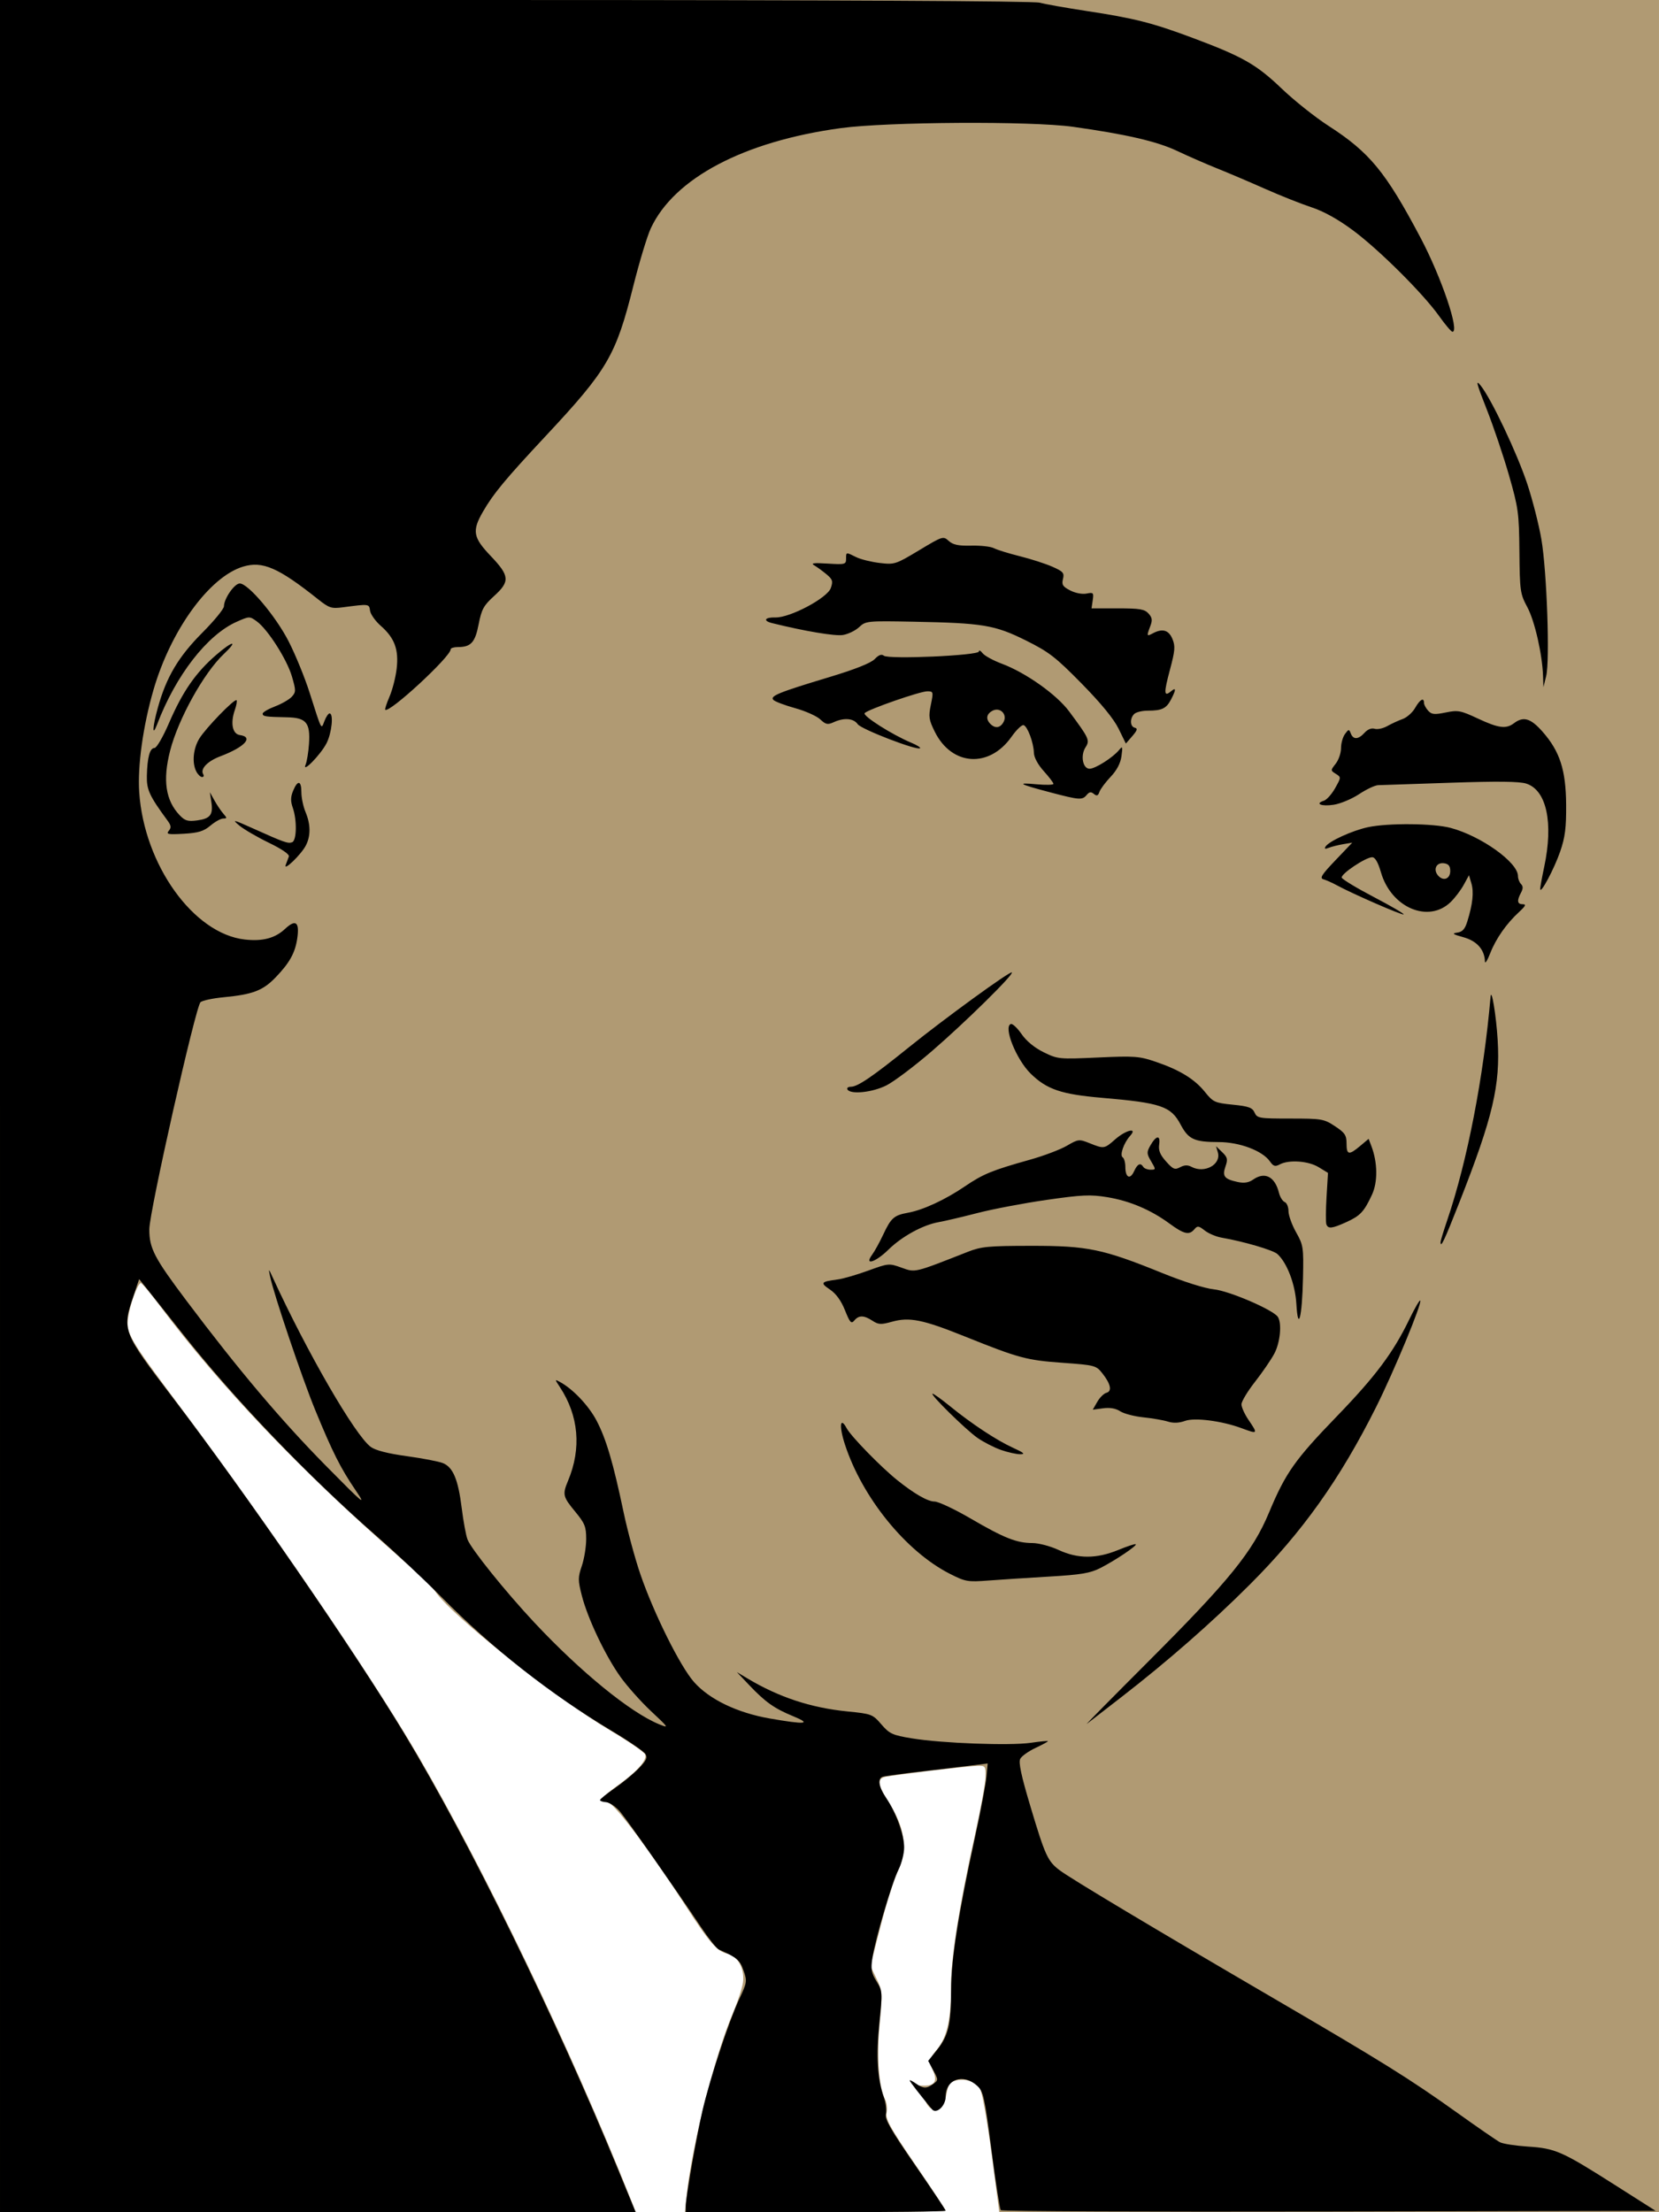
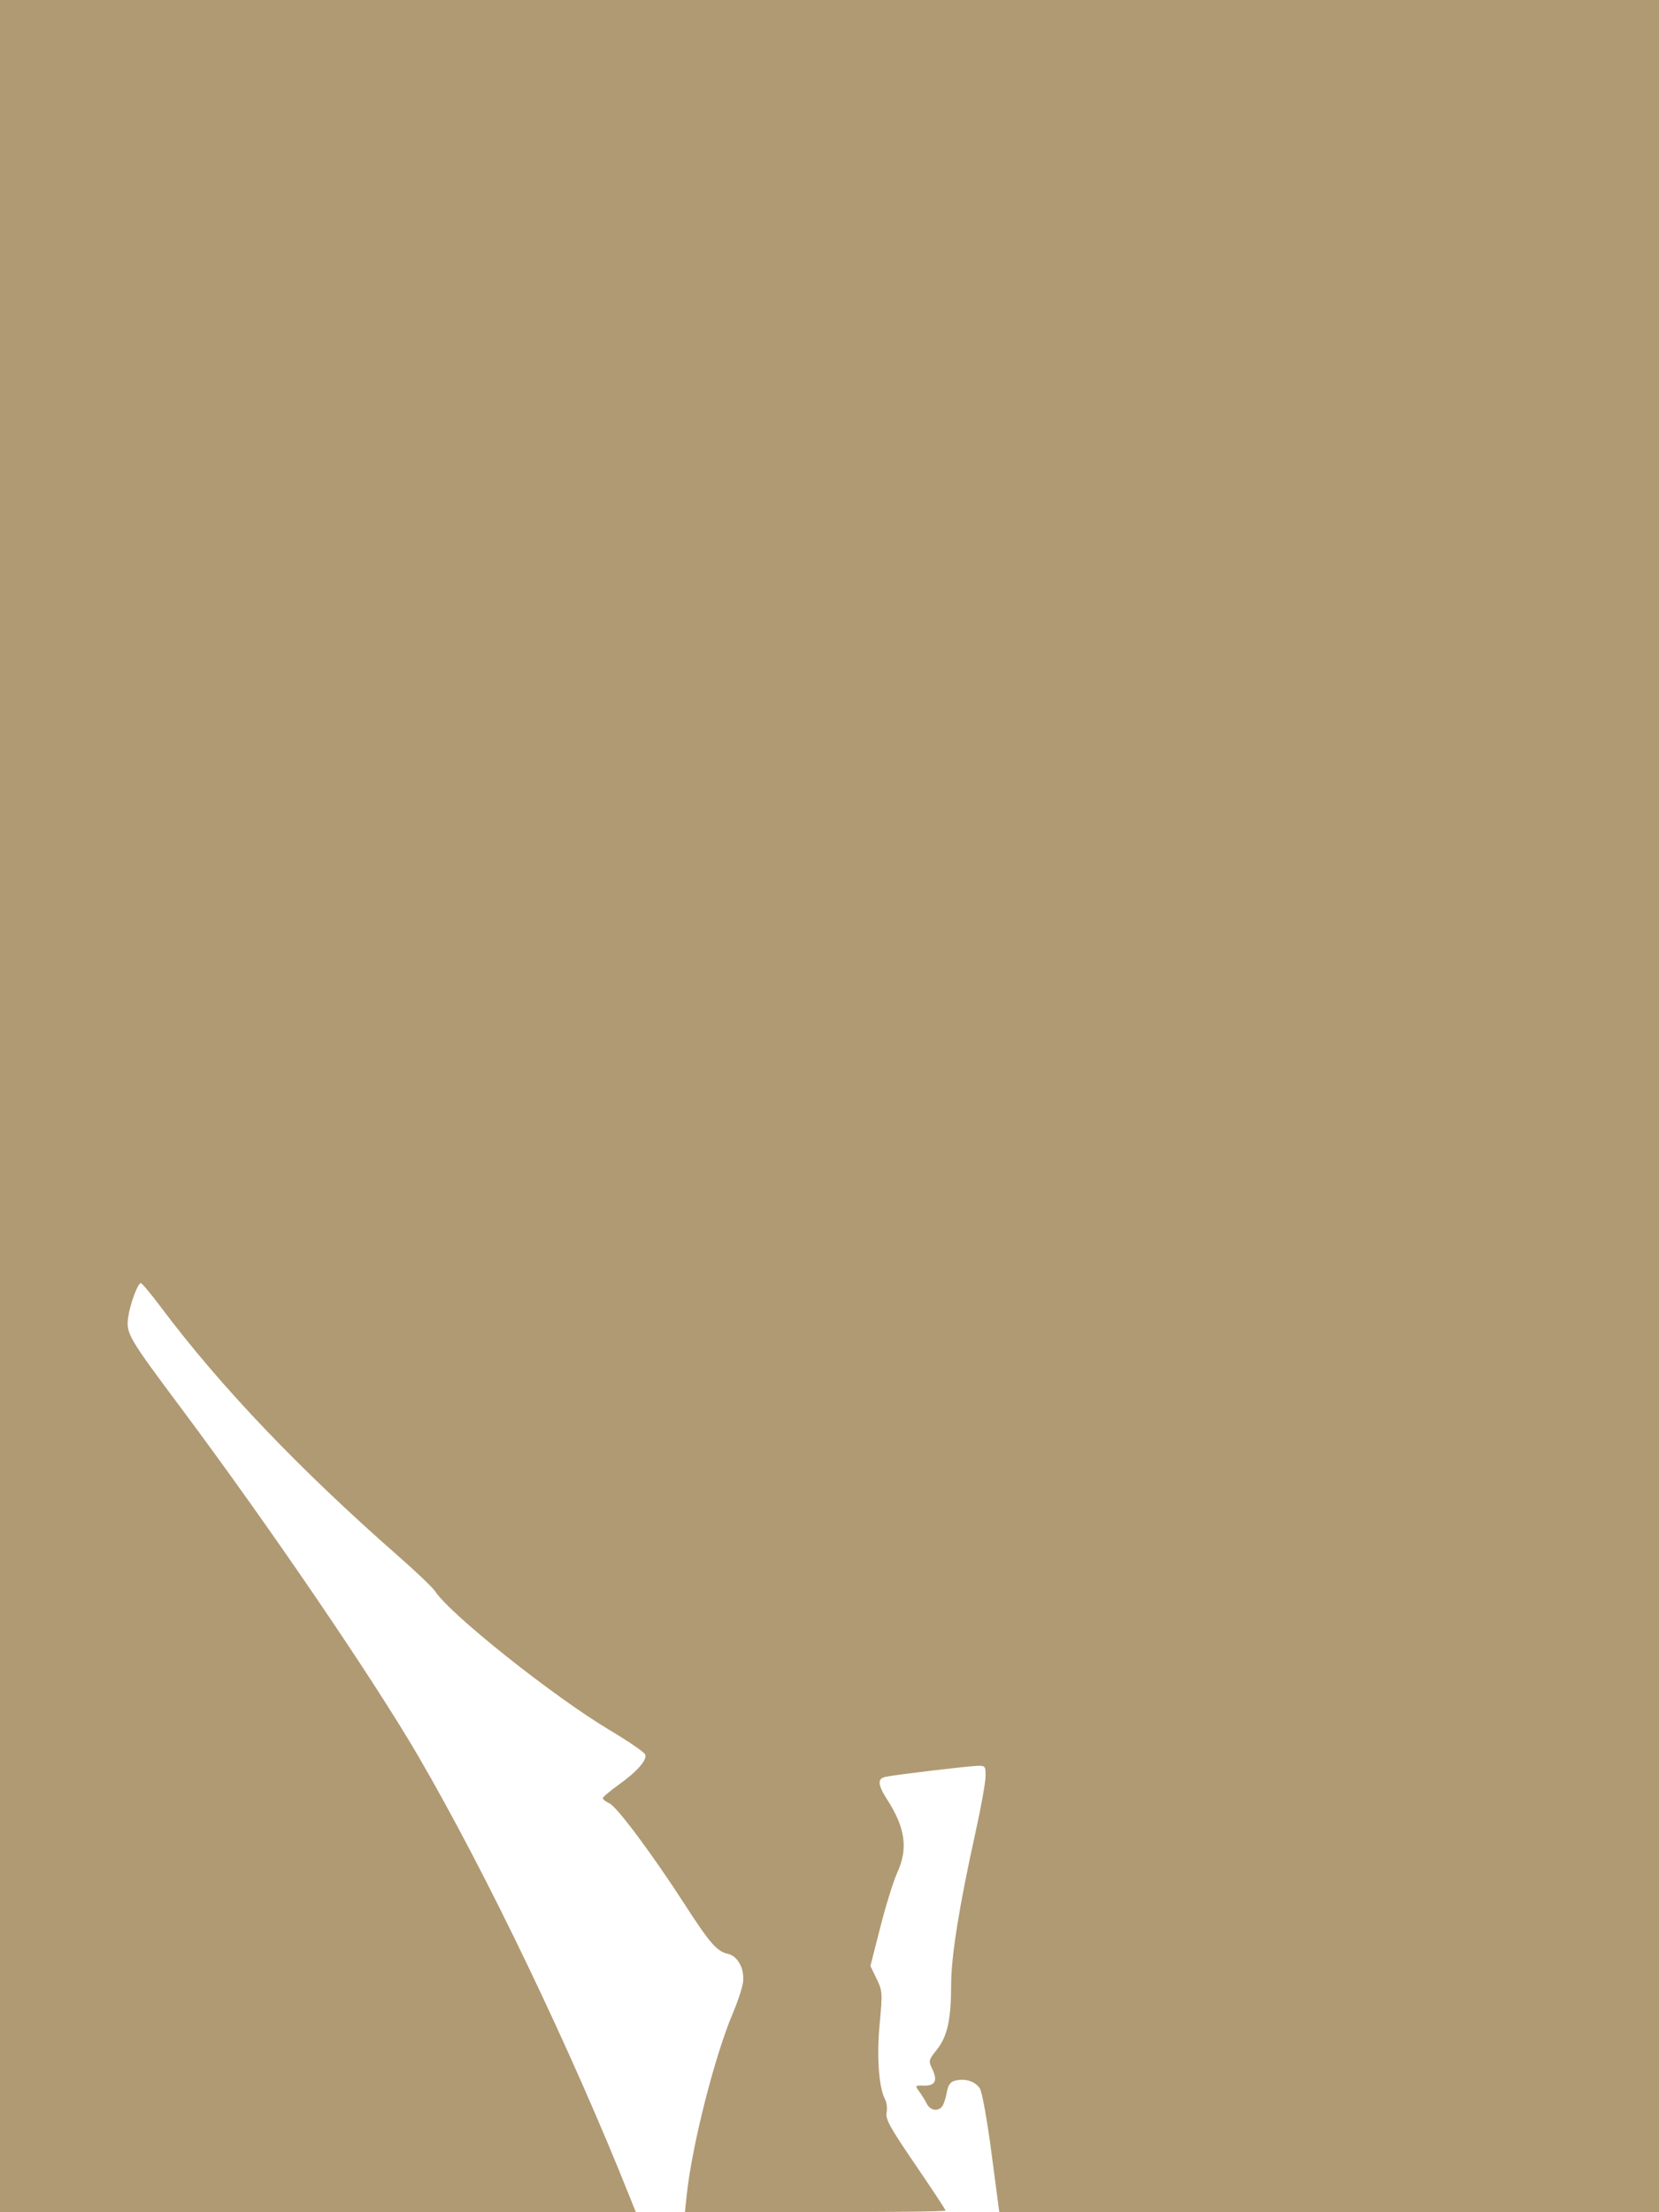
<svg xmlns="http://www.w3.org/2000/svg" xmlns:ns1="http://www.inkscape.org/namespaces/inkscape" xmlns:ns2="http://sodipodi.sourceforge.net/DTD/sodipodi-0.dtd" width="152.4mm" height="203.2mm" viewBox="0 0 540 720" id="svg9810" version="1.1" ns1:version="0.91 r13725" ns2:docname="Martin Luther King.svg">
  <defs id="defs9812" />
  <ns2:namedview id="base" pagecolor="#ffffff" bordercolor="#666666" borderopacity="1.0" ns1:pageopacity="0.0" ns1:pageshadow="2" ns1:zoom="0.35" ns1:cx="1263.5714" ns1:cy="-174.28573" ns1:document-units="px" ns1:current-layer="layer1" showgrid="false" fit-margin-top="0" fit-margin-left="0" fit-margin-right="0" fit-margin-bottom="0" ns1:window-width="1920" ns1:window-height="1017" ns1:window-x="-8" ns1:window-y="-8" ns1:window-maximized="1" />
  <g ns1:label="Layer 1" ns1:groupmode="layer" id="layer1" transform="translate(1315.714,361.923)">
    <g id="g9152" transform="translate(-1114.286,390.809)">
      <path ns2:nodetypes="ccccccccsssscccscssssssssscssccssscssscsccssscssssssscccc" style="fill:#b09a73" d="m -201.429,-392.732 0,-360 270,0 270,0 0,360 0,360 -107.366,0 -107.366,0 -2.516,-19.125 c -1.417,-10.771 -3.075,-20.003 -3.796,-21.136 -1.473,-2.313 -4.772,-3.382 -7.968,-2.58 -1.69,0.424 -2.354,1.348 -2.817,3.923 -0.334,1.852 -1.009,3.874 -1.5,4.493 -1.401,1.766 -3.884,1.32 -5.014,-0.9 -0.567,-1.114 -1.676,-2.91 -2.466,-3.992 -1.396,-1.913 -1.357,-1.965 1.422,-1.886 3.736,0.106 4.667,-1.557 2.92,-5.22 -1.365,-2.863 -1.33,-3.022 1.44,-6.519 3.42,-4.318 4.626,-9.853 4.626,-21.229 0,-9.026 2.66,-25.661 7.856,-49.13 1.808,-8.168 3.312,-16.47 3.341,-18.45 0.05,-3.427 -0.077,-3.597 -2.647,-3.53 -3.121,0.081 -26.914,2.924 -29.925,3.576 -2.72,0.589 -2.55,2.579 0.649,7.564 5.832,9.089 6.744,15.843 3.188,23.612 -1.231,2.689 -3.701,10.627 -5.489,17.64 l -3.251,12.751 2.001,4.133 c 1.919,3.964 1.96,4.562 1.014,14.644 -1.009,10.753 -0.291,20.808 1.761,24.642 0.541,1.011 0.761,2.956 0.487,4.322 -0.415,2.073 1.129,4.864 9.359,16.919 5.421,7.94 9.856,14.671 9.856,14.957 0,0.286 -19.093,0.521 -42.428,0.521 l -42.428,0 0.578,-5.53 c 1.675,-16.025 9.127,-45.404 15.035,-59.27 1.582,-3.713 3.064,-8.216 3.293,-10.008 0.565,-4.417 -1.673,-8.578 -5.008,-9.31 -3.483,-0.765 -5.859,-3.506 -14.071,-16.231 -10.413,-16.135 -21.948,-31.605 -24.4,-32.722 -1.194,-0.544 -2.162,-1.301 -2.151,-1.683 0.011,-0.382 2.285,-2.314 5.053,-4.294 6.112,-4.371 9.428,-8.14 8.739,-9.935 -0.282,-0.735 -5.395,-4.245 -11.363,-7.801 -18.334,-10.925 -52.024,-37.697 -57.007,-45.302 -0.797,-1.217 -6.162,-6.344 -11.921,-11.394 -32.245,-28.275 -57.927,-55.195 -77.312,-81.043 -3.248,-4.331 -6.2,-7.875 -6.56,-7.875 -0.995,0 -3.543,6.905 -4.131,11.191 -0.708,5.163 0.115,6.58 16.76,28.858 28.786,38.53 62.909,88.572 77.633,113.85 22.29,38.269 49.841,95.723 69.16,144.225 l 1.703,4.275 -103.487,0 -103.487,0 z" id="path9138" ns1:connector-curvature="0" />
-       <path ns2:nodetypes="ccssssssscsssssssssssssssssssssssssssssssssssssssssssscssssscsssssssssssscssssssssssssssscscsssssssscsssscsssssssssssssscssssssscssscssssscsssscccccsssssssssscssssscsscsssccssssscscscssscscssssssssssssssssssssccsssssssssssssssssssscssssssssssscssssscsssssssssssscssssssssssssssssssscssssssssssscscsscsssscssssscssssssssssscscsscssscssssscsssssssssssssscsccccsssssssscccssssssssssscssssssssssscsssssscsssssssscssssssssscssssssssscssssscssssssssssscsssssscccssssssssssssssssssssscsscssssssscsssscccssssssssscs" ns1:connector-curvature="0" id="path9106" d="m -201.429,-392.732 0,-360 167.625,0.005 c 103.848,0.003 168.823,0.333 170.775,0.866 1.732,0.473 8.617,1.693 15.299,2.709 15.577,2.37 21.399,3.85 34.651,8.808 16.136,6.037 20.662,8.618 28.831,16.441 4.04,3.869 10.91,9.334 15.268,12.145 13.372,8.626 18.588,14.971 29.944,36.425 6.769,12.788 12.827,30.647 10.374,30.581 -0.394,-0.011 -2.336,-2.299 -4.316,-5.085 -5.237,-7.37 -19.574,-21.634 -28.093,-27.951 -4.841,-3.589 -9.484,-6.166 -13.494,-7.487 -3.362,-1.108 -10.163,-3.813 -15.113,-6.01 -4.95,-2.197 -11.953,-5.179 -15.562,-6.626 -3.609,-1.447 -9.481,-4.014 -13.05,-5.705 -6.533,-3.095 -16.65,-5.436 -33.938,-7.853 -13.573,-1.898 -60.347,-1.627 -75.52,0.437 -31.536,4.291 -54.28,16.29 -61.859,32.637 -1.17,2.523 -3.726,10.967 -5.681,18.764 -5.666,22.604 -8.369,27.238 -28.374,48.649 -13.311,14.247 -17.184,18.917 -20.588,24.829 -3.583,6.221 -3.204,8.343 2.572,14.398 6.156,6.454 6.302,8.274 1.046,13.036 -3.371,3.055 -4.052,4.303 -4.994,9.154 -1.156,5.956 -2.506,7.433 -6.793,7.433 -1.27,0 -2.309,0.324 -2.309,0.72 0,2.408 -20.052,20.928 -21.304,19.676 -0.175,-0.175 0.453,-2.102 1.396,-4.282 0.942,-2.18 1.983,-6.249 2.314,-9.042 0.738,-6.242 -0.656,-10.026 -5.146,-13.968 -1.765,-1.55 -3.344,-3.771 -3.509,-4.936 -0.32,-2.26 -0.2,-2.245 -8.879,-1.11 -3.705,0.484 -4.448,0.24 -8.1,-2.666 -12.861,-10.235 -18.007,-12.475 -24.32,-10.583 -10.94,3.278 -23.542,20.603 -29.199,40.141 -3.393,11.718 -5.212,24.779 -4.637,33.3 1.592,23.617 17.673,46.049 34.361,47.93 5.804,0.654 9.847,-0.412 13.104,-3.455 3.478,-3.249 4.758,-2.253 3.976,3.094 -0.686,4.693 -2.503,7.972 -7.013,12.655 -4.184,4.344 -7.469,5.596 -17.073,6.508 -3.344,0.317 -6.67,1.025 -7.39,1.572 -1.549,1.177 -16.68,68.265 -16.68,73.955 0,6.201 1.608,9.282 12.183,23.341 16.845,22.395 30.733,38.835 45.227,53.54 12.438,12.619 13.378,13.398 9.785,8.11 -4.968,-7.311 -7.508,-12.353 -13.193,-26.183 -4.288,-10.432 -13.543,-37.839 -14.711,-43.567 -0.529,-2.595 -0.495,-2.578 0.895,0.45 11.211,24.424 26.808,51.379 31.896,55.122 1.534,1.129 5.535,2.156 11.7,3.004 5.153,0.709 10.454,1.728 11.78,2.264 3.298,1.334 4.963,5.303 6.116,14.578 0.537,4.32 1.39,8.942 1.895,10.272 1.186,3.118 12.408,17.062 21.793,27.077 15.059,16.07 31.179,29.214 40.543,33.057 3.325,1.365 3.226,1.203 -2.56,-4.21 -3.31,-3.096 -7.81,-8.142 -10.002,-11.213 -4.899,-6.865 -10.644,-18.944 -12.551,-26.39 -1.299,-5.072 -1.3,-5.942 -0.011,-9.726 0.779,-2.286 1.416,-6.217 1.416,-8.737 0,-4.019 -0.442,-5.116 -3.6,-8.938 -4.005,-4.847 -4.167,-5.56 -2.285,-10.066 4.394,-10.517 3.461,-21.117 -2.681,-30.453 -1.698,-2.58 -1.697,-2.599 0.05,-1.649 4.207,2.287 9.295,7.654 11.864,12.515 3.13,5.922 5.439,13.732 8.81,29.79 1.275,6.076 3.739,15.188 5.476,20.25 4.375,12.752 12.937,29.963 17.454,35.083 4.99,5.657 14.069,10.03 24.661,11.877 11.642,2.03 13.847,1.821 7.655,-0.726 -6.173,-2.539 -9.059,-4.577 -14.303,-10.1 l -4.05,-4.265 3.433,2.051 c 10.256,6.129 20.657,9.561 32.562,10.747 7.851,0.782 8.184,0.909 11.034,4.207 2.664,3.081 3.593,3.508 9.905,4.55 9.735,1.607 31.96,2.441 38.691,1.453 3.094,-0.454 5.625,-0.693 5.625,-0.53 0,0.163 -1.835,1.159 -4.079,2.214 -2.243,1.054 -4.462,2.634 -4.932,3.511 -0.617,1.152 0.292,5.422 3.28,15.412 4.829,16.145 5.649,17.938 9.554,20.881 3.614,2.725 30.505,18.816 69.076,41.335 36.057,21.051 44.869,26.542 60.3,37.573 6.683,4.777 12.96,9.103 13.95,9.613 0.99,0.51 5.079,1.141 9.086,1.402 8.924,0.582 11.02,1.504 28.108,12.364 l 13.453,8.55 -106.275,0.229 c -58.451,0.126 -106.542,-0.077 -106.87,-0.45 -0.328,-0.373 -1.695,-9.184 -3.039,-19.579 -2.251,-17.416 -2.619,-19.059 -4.678,-20.925 -4.56,-4.131 -10.235,-2.12 -10.235,3.626 0,2.928 -3.029,5.736 -4.404,4.082 -3.976,-4.783 -7.296,-9.07 -7.296,-9.419 0,-0.229 0.9,0.215 2,0.985 2.463,1.725 3.476,1.752 5.671,0.147 1.679,-1.228 1.68,-1.32 0.033,-4.379 l -1.683,-3.125 2.913,-3.624 c 3.659,-4.553 4.518,-8.257 4.545,-19.59 0.023,-9.798 2.329,-24.504 7.763,-49.512 1.824,-8.396 3.504,-17.247 3.733,-19.668 l 0.416,-4.403 -3.92,0.504 c -2.156,0.277 -9.59,1.165 -16.52,1.972 -6.93,0.807 -13.106,1.638 -13.725,1.845 -1.765,0.592 -1.326,3.32 1.111,6.907 3.251,4.784 5.864,11.956 5.864,16.096 0,1.981 -0.821,5.211 -1.824,7.178 -2.125,4.164 -7.613,22.775 -8.535,28.941 -0.525,3.513 -0.293,4.79 1.361,7.466 1.938,3.136 1.965,3.521 0.932,13.539 -1.102,10.688 -0.657,18.165 1.435,24.128 0.67,1.908 0.982,4.408 0.694,5.556 -0.411,1.636 1.63,5.198 9.457,16.509 5.489,7.932 9.98,14.646 9.98,14.919 0,0.273 -19.035,0.497 -42.3,0.497 l -42.3,0 0,-1.925 c 0,-2.852 3.455,-22.584 5.46,-31.183 2.404,-10.31 8.608,-29.152 11.896,-36.129 2.603,-5.524 2.67,-5.952 1.461,-9.421 -1.195,-3.428 -2.136,-4.23 -8.017,-6.83 -0.743,-0.328 -3.362,-3.604 -5.821,-7.28 -8.845,-13.22 -23.856,-34.642 -26.317,-37.557 -1.381,-1.636 -3.423,-3.038 -4.537,-3.117 -1.114,-0.078 -2.025,-0.394 -2.025,-0.701 0,-0.307 2.132,-2.027 4.738,-3.822 2.606,-1.795 6.14,-4.71 7.853,-6.477 2.516,-2.595 2.929,-3.508 2.149,-4.744 -0.531,-0.842 -5.44,-4.204 -10.91,-7.471 -19.976,-11.934 -38.898,-26.812 -55.581,-43.703 -5.445,-5.513 -14.94,-14.426 -21.101,-19.807 -22.125,-19.325 -46.358,-44.628 -63.241,-66.033 -4.88,-6.188 -10.007,-12.654 -11.392,-14.37 l -2.519,-3.12 -1.948,5.77 c -3.66,10.838 -3.413,11.464 12.943,32.87 23.736,31.064 58.62,81.658 75.189,109.048 21.036,34.775 49.065,91.891 69.601,141.827 l 5.829,14.175 -103.455,0 -103.455,0 0,-360 z m 373.639,180.9 c 26.551,-26.547 34.097,-35.854 39.432,-48.63 5.39,-12.908 8.385,-17.156 22.106,-31.346 12.547,-12.977 18.32,-20.698 23.523,-31.458 1.751,-3.621 3.362,-6.405 3.582,-6.185 0.713,0.713 -8.556,23.079 -14.387,34.72 -11.749,23.453 -23.968,40.622 -41.073,57.709 -12.462,12.45 -26.805,25.015 -41.871,36.683 -5.445,4.217 -10.477,8.115 -11.182,8.663 -0.705,0.548 8.237,-8.522 19.871,-20.154 z m -64.489,-28.695 c -14.295,-7.267 -28.531,-24.842 -34.156,-42.168 -1.919,-5.912 -1.544,-9.175 0.596,-5.187 1.421,2.647 11.124,12.599 16.46,16.882 5.533,4.441 9.934,6.968 12.138,6.968 1.249,0 6.521,2.477 11.716,5.505 10.95,6.383 14.997,7.991 20.134,8.003 2.049,0.005 5.868,1.013 8.526,2.25 6.27,2.919 12.334,2.918 19.439,-0.002 2.944,-1.21 5.504,-2.05 5.688,-1.865 0.471,0.471 -6.653,5.261 -11.491,7.725 -3.344,1.703 -6.246,2.192 -16.65,2.804 -6.93,0.407 -15.84,0.986 -19.8,1.285 -6.784,0.513 -7.512,0.386 -12.6,-2.201 z m 16.655,-40.306 c -2.225,-0.778 -5.667,-2.548 -7.65,-3.931 -3.833,-2.675 -15.707,-14.367 -14.591,-14.367 0.364,0 2.867,1.796 5.562,3.991 7.122,5.801 15.25,11.17 20.572,13.59 3.571,1.623 4.129,2.117 2.402,2.124 -1.238,0.005 -4.07,-0.628 -6.295,-1.406 z m 78.295,-7.083 c -6.38,-2.369 -15.217,-3.507 -18.37,-2.367 -1.96,0.709 -3.805,0.785 -5.557,0.231 -1.443,-0.457 -5.045,-1.081 -8.005,-1.387 -2.96,-0.306 -6.357,-1.195 -7.549,-1.976 -1.424,-0.933 -3.325,-1.264 -5.544,-0.967 l -3.378,0.453 1.465,-2.552 c 0.806,-1.404 2.152,-2.732 2.993,-2.952 1.908,-0.499 1.372,-2.932 -1.414,-6.427 -1.95,-2.446 -2.471,-2.581 -12.762,-3.32 -11.868,-0.852 -14.286,-1.501 -31.879,-8.567 -13.799,-5.542 -18.075,-6.402 -23.823,-4.793 -3.498,0.979 -4.352,0.935 -6.281,-0.329 -2.792,-1.829 -4.453,-1.852 -5.923,-0.081 -0.982,1.184 -1.418,0.705 -3.035,-3.342 -1.254,-3.138 -2.908,-5.41 -4.925,-6.767 -3.233,-2.176 -2.944,-2.541 2.587,-3.258 1.732,-0.225 6.18,-1.514 9.882,-2.865 6.611,-2.412 6.807,-2.429 10.879,-0.965 4.531,1.629 3.951,1.768 21.538,-5.149 4.401,-1.731 6.697,-1.948 20.7,-1.959 18.372,-0.014 23.249,1.001 42.711,8.893 6.901,2.799 13.779,4.967 16.689,5.263 5.018,0.509 19.41,6.712 20.856,8.989 1.352,2.129 0.744,8.357 -1.166,11.942 -1.051,1.973 -3.886,6.109 -6.3,9.192 -2.414,3.083 -4.39,6.368 -4.39,7.299 0,0.932 1.012,3.186 2.25,5.009 3.19,4.701 3.146,4.755 -2.25,2.751 z m 17.862,-40.466 c -0.381,-6.413 -3.03,-13.366 -6.178,-16.215 -1.408,-1.274 -10.943,-4.071 -18.118,-5.314 -1.806,-0.313 -4.293,-1.362 -5.526,-2.332 -1.963,-1.544 -2.38,-1.597 -3.352,-0.426 -1.68,2.024 -3.384,1.641 -8.096,-1.818 -6.13,-4.5 -12.971,-7.401 -20.288,-8.605 -5.47,-0.9 -8.202,-0.777 -19.8,0.894 -7.4,1.066 -17.504,2.986 -22.454,4.266 -4.95,1.28 -10.62,2.612 -12.6,2.959 -5.123,0.898 -11.983,4.652 -16.354,8.95 -4.203,4.133 -8.017,5.326 -5.326,1.667 0.819,-1.114 2.446,-4.066 3.615,-6.561 2.55,-5.44 3.512,-6.289 8.056,-7.109 4.91,-0.886 12.087,-4.209 18.511,-8.572 5.953,-4.043 8.863,-5.236 21.198,-8.69 4.455,-1.248 9.849,-3.286 11.986,-4.529 3.758,-2.186 4.002,-2.214 7.443,-0.837 4.681,1.873 4.761,1.86 8.334,-1.277 3.469,-3.046 7.407,-3.96 4.84,-1.123 -2.063,2.279 -3.468,6.345 -2.418,6.995 0.476,0.294 0.866,1.702 0.866,3.129 0,3.481 1.546,4.243 2.841,1.401 1.107,-2.43 2.09,-2.888 3.009,-1.401 0.306,0.495 1.365,0.9 2.354,0.9 1.756,0 1.761,-0.063 0.185,-2.731 -1.455,-2.463 -1.482,-2.964 -0.276,-5.103 1.899,-3.369 3.364,-3.571 2.899,-0.401 -0.287,1.954 0.277,3.354 2.236,5.545 2.3,2.574 2.859,2.803 4.586,1.879 1.39,-0.744 2.478,-0.779 3.708,-0.121 4.228,2.263 9.739,-0.788 8.561,-4.739 l -0.59,-1.979 2.011,1.942 c 1.738,1.679 1.882,2.312 1.06,4.67 -1.11,3.183 -0.369,4.102 4.07,5.051 2.014,0.43 3.522,0.187 4.925,-0.796 3.81,-2.669 7.101,-0.995 8.418,4.281 0.35,1.401 1.191,2.761 1.87,3.021 0.679,0.26 1.234,1.594 1.234,2.964 0,1.37 1.114,4.465 2.475,6.879 2.357,4.179 2.464,4.89 2.249,14.888 -0.275,12.784 -1.597,17.918 -2.162,8.4 z m 46.938,-20.092 c 0,-0.408 0.969,-3.591 2.153,-7.072 6.54,-19.227 11.838,-46.512 14.123,-72.736 0.285,-3.275 1.84,6.134 2.309,13.98 0.886,14.812 -1.532,25.088 -12.439,52.845 -4.917,12.514 -6.147,15.111 -6.147,12.983 z m -37.165,-5.783 c -0.228,-0.619 -0.204,-4.639 0.054,-8.935 l 0.469,-7.81 -3.054,-1.862 c -3.353,-2.044 -9.663,-2.489 -12.649,-0.891 -1.506,0.806 -2.07,0.631 -3.209,-0.996 -2.418,-3.452 -9.862,-6.263 -16.612,-6.273 -8.003,-0.012 -9.889,-0.877 -12.456,-5.715 -3.162,-5.96 -6.354,-7.043 -25.618,-8.696 -13.187,-1.132 -17.9,-2.725 -23.13,-7.82 -4.73,-4.608 -9.031,-15.33 -6.497,-16.196 0.541,-0.185 2.112,1.292 3.491,3.282 1.585,2.288 4.234,4.463 7.201,5.915 4.583,2.242 4.998,2.282 17.659,1.703 11.901,-0.545 13.443,-0.431 18.781,1.387 7.843,2.671 12.665,5.626 16.046,9.833 2.651,3.299 3.196,3.548 9.053,4.136 5.184,0.521 6.379,0.953 7.101,2.57 0.82,1.835 1.472,1.944 11.631,1.944 10.245,0 10.944,0.12 14.532,2.488 3.23,2.131 3.77,2.937 3.77,5.625 0,3.748 0.768,3.889 4.425,0.812 l 2.763,-2.325 0.905,2.38 c 2.04,5.365 2.106,11.695 0.167,15.849 -2.577,5.519 -3.8,6.821 -8.345,8.883 -4.644,2.107 -5.913,2.247 -6.48,0.713 z m -155.885,-43.875 c -0.306,-0.495 0.196,-0.9 1.116,-0.9 2.202,0 6.979,-3.251 18.897,-12.861 11.682,-9.42 32.92,-24.859 33.49,-24.346 0.7,0.63 -15.279,16.353 -26.053,25.637 -5.692,4.905 -12.353,9.92 -14.802,11.144 -4.554,2.277 -11.604,3.016 -12.648,1.326 z m 207.492,-41.67 c -0.1,-3.844 -2.612,-6.682 -6.98,-7.887 -3.489,-0.962 -3.879,-1.25 -2.044,-1.506 1.717,-0.24 2.519,-1.127 3.3,-3.652 1.74,-5.623 2.159,-9.512 1.33,-12.335 l -0.793,-2.7 -1.703,3.12 c -0.936,1.716 -2.845,4.234 -4.242,5.596 -7.209,7.029 -19.357,1.88 -22.701,-9.623 -0.965,-3.318 -1.908,-4.943 -2.869,-4.943 -2.113,0 -10.263,5.468 -9.901,6.642 0.171,0.554 4.86,3.389 10.42,6.299 5.56,2.91 9.938,5.462 9.73,5.67 -0.383,0.383 -16.765,-6.76 -21.739,-9.479 -1.485,-0.812 -3.434,-1.68 -4.331,-1.93 -1.345,-0.374 -0.67,-1.461 3.854,-6.201 l 5.485,-5.747 -2.954,0.496 c -1.625,0.273 -3.729,0.802 -4.677,1.175 -1.22,0.481 -1.53,0.367 -1.061,-0.391 1.078,-1.745 8.726,-5.236 13.853,-6.324 6.529,-1.385 21.24,-1.254 26.849,0.239 9.914,2.64 21.932,11.227 21.932,15.671 0,0.89 0.443,2.06 0.983,2.601 0.711,0.711 0.711,1.492 0,2.821 -1.395,2.607 -1.222,3.756 0.567,3.756 1.19,0 0.924,0.575 -1.144,2.475 -4.153,3.815 -7.574,8.693 -9.432,13.448 -0.93,2.38 -1.71,3.598 -1.733,2.707 z m -11.292,-29.443 c 0,-1.637 -0.545,-2.315 -2.029,-2.526 -2.449,-0.348 -3.613,1.97 -1.979,3.938 1.686,2.032 4.008,1.214 4.008,-1.412 z m 29.278,5.862 c -0.015,-0.495 0.572,-3.735 1.306,-7.2 3.052,-14.409 0.776,-24.986 -5.834,-27.113 -2.246,-0.723 -9.346,-0.803 -24.75,-0.278 -11.88,0.405 -22.442,0.76 -23.471,0.789 -1.029,0.029 -3.814,1.34 -6.188,2.913 -2.375,1.573 -6.104,3.131 -8.286,3.462 -3.989,0.605 -6.264,-0.338 -3.178,-1.317 0.909,-0.289 2.553,-2.126 3.653,-4.083 1.976,-3.515 1.979,-3.571 0.231,-4.663 -1.747,-1.091 -1.748,-1.132 -0.039,-3.304 0.951,-1.209 1.73,-3.484 1.73,-5.055 0,-1.571 0.579,-3.643 1.286,-4.604 1.198,-1.628 1.327,-1.64 1.896,-0.172 0.807,2.08 2.461,1.993 4.479,-0.238 1.01,-1.116 2.27,-1.613 3.279,-1.293 0.901,0.286 2.757,-0.111 4.124,-0.881 1.367,-0.771 3.616,-1.805 4.998,-2.299 1.382,-0.494 3.204,-2.114 4.05,-3.6 1.579,-2.775 2.888,-3.527 2.888,-1.66 0,0.58 0.607,1.725 1.349,2.544 1.136,1.255 2.037,1.349 5.712,0.596 4,-0.82 4.87,-0.657 10.452,1.956 6.765,3.166 9.207,3.482 11.79,1.528 3.069,-2.321 5.433,-1.618 9.291,2.764 5.642,6.409 7.599,12.468 7.677,23.757 0.052,7.578 -0.336,10.609 -1.957,15.3 -1.94,5.613 -6.427,14.02 -6.485,12.15 z m -408.317,-7.875 c 0.324,-0.866 0.78,-2.081 1.013,-2.7 0.262,-0.695 -2.229,-2.412 -6.525,-4.495 -3.822,-1.853 -8.164,-4.389 -9.649,-5.635 -2.427,-2.036 -1.971,-1.937 4.5,0.975 10.154,4.569 11.408,5.011 12.755,4.494 1.478,-0.567 1.595,-7.2 0.197,-11.208 -0.751,-2.155 -0.724,-3.522 0.109,-5.534 1.49,-3.598 2.689,-3.372 2.689,0.507 0,1.748 0.608,4.633 1.35,6.41 1.691,4.048 1.719,7.794 0.08,10.931 -1.551,2.97 -7.383,8.565 -6.519,6.255 z m -38.071,-11.073 c 0.853,-1.028 0.767,-1.727 -0.406,-3.326 -5.92,-8.071 -6.834,-10.051 -6.728,-14.576 0.141,-6.019 0.969,-9.049 2.473,-9.049 0.689,0 2.756,-3.543 4.702,-8.059 4.419,-10.254 8.691,-16.436 15.338,-22.195 5.463,-4.733 7.424,-4.961 2.486,-0.29 -6.473,6.123 -14.774,21.083 -17.427,31.407 -2.471,9.615 -1.483,16.227 3.145,21.062 1.685,1.76 2.655,2.043 5.636,1.643 4.306,-0.578 5.269,-1.828 4.634,-6.019 l -0.477,-3.15 1.504,2.7 c 0.827,1.485 2.124,3.409 2.881,4.275 1.238,1.416 1.234,1.575 -0.044,1.575 -0.781,0 -2.654,1.038 -4.162,2.307 -2.195,1.847 -3.927,2.376 -8.689,2.651 -5.108,0.296 -5.795,0.161 -4.868,-0.957 z m 287.06,-12.479 c -10.36,-2.727 -11.363,-3.294 -4.725,-2.673 3.094,0.29 5.625,0.232 5.625,-0.128 0,-0.36 -1.417,-2.223 -3.15,-4.141 -1.902,-2.106 -3.177,-4.466 -3.218,-5.959 -0.091,-3.297 -2.05,-8.578 -3.341,-9.009 -0.569,-0.19 -2.342,1.509 -3.94,3.776 -7.265,10.307 -19.454,9.509 -24.979,-1.636 -1.93,-3.892 -2.076,-4.893 -1.281,-8.774 0.865,-4.225 0.824,-4.38 -1.16,-4.38 -2.359,0 -19.116,5.826 -20.373,7.083 -0.845,0.845 8.888,7.033 15.227,9.682 1.765,0.738 3.024,1.527 2.796,1.755 -0.869,0.869 -19.125,-6.153 -20.28,-7.801 -1.365,-1.949 -4.433,-2.212 -7.818,-0.67 -1.976,0.901 -2.596,0.771 -4.391,-0.915 -1.15,-1.08 -4.827,-2.723 -8.173,-3.65 -3.345,-0.928 -6.523,-2.127 -7.06,-2.664 -1.269,-1.269 1.586,-2.439 18.112,-7.42 8.421,-2.538 13.588,-4.587 14.835,-5.883 1.317,-1.368 2.245,-1.713 2.975,-1.107 1.503,1.247 30.909,-0.054 30.948,-1.369 0.016,-0.544 0.551,-0.302 1.19,0.538 0.639,0.84 3.482,2.396 6.32,3.458 7.735,2.894 17.79,10.017 21.845,15.475 6.552,8.82 6.829,9.426 5.354,11.715 -1.72,2.67 -0.9,6.975 1.328,6.975 1.844,0 7.587,-3.644 9.574,-6.075 1.153,-1.411 1.237,-1.207 0.805,1.955 -0.32,2.345 -1.507,4.611 -3.535,6.75 -1.679,1.771 -3.318,3.975 -3.642,4.897 -0.455,1.294 -0.868,1.445 -1.809,0.664 -0.922,-0.765 -1.496,-0.68 -2.35,0.349 -1.423,1.714 -2.341,1.65 -11.709,-0.816 z m -15.333,-22.961 c 1.322,-2.47 -1.159,-4.951 -3.629,-3.629 -1.981,1.06 -2.234,2.71 -0.657,4.287 1.576,1.576 3.227,1.323 4.287,-0.657 z m -262.735,16.197 c -1.484,-2.773 -1.079,-7.456 0.929,-10.75 2.09,-3.429 11.511,-13.137 12.139,-12.509 0.225,0.225 -0.028,1.661 -0.562,3.191 -1.489,4.272 -0.78,7.804 1.637,8.147 4.58,0.65 1.592,3.903 -6.342,6.906 -4.243,1.606 -6.645,4.139 -5.571,5.875 0.3,0.485 0.13,0.881 -0.377,0.881 -0.507,0 -1.341,-0.783 -1.853,-1.741 z m 35.55,-2.309 c 0.418,-0.99 0.911,-4.027 1.096,-6.75 0.467,-6.873 -0.894,-8.522 -7.13,-8.643 -7.035,-0.136 -7.947,-0.271 -7.947,-1.183 0,-0.454 1.803,-1.514 4.006,-2.355 2.203,-0.841 4.67,-2.264 5.482,-3.161 1.36,-1.503 1.364,-2.019 0.042,-6.567 -1.611,-5.541 -7.853,-15.335 -11.442,-17.952 -2.333,-1.701 -2.415,-1.699 -6.526,0.119 -9.606,4.249 -19.833,17.418 -25.894,33.342 -1.702,4.471 -1.569,1.057 0.208,-5.356 2.77,-9.997 6.708,-16.625 14.549,-24.491 3.836,-3.849 6.977,-7.696 6.978,-8.55 0.005,-2.479 3.423,-7.403 5.139,-7.403 2.728,0 11.649,10.552 15.877,18.78 2.196,4.273 5.284,11.82 6.862,16.77 4.024,12.624 3.738,12.076 4.824,9.225 0.518,-1.361 1.269,-2.475 1.669,-2.475 1.375,0 0.724,6.377 -0.991,9.711 -1.922,3.736 -8.116,10.057 -6.801,6.939 z m 264.604,-11.707 c -1.554,-3.177 -5.72,-8.262 -12.008,-14.659 -8.488,-8.636 -10.64,-10.299 -18.178,-14.048 -10.091,-5.019 -13.963,-5.663 -36.602,-6.093 -15.062,-0.286 -15.507,-0.241 -17.646,1.767 -1.207,1.133 -3.588,2.287 -5.292,2.563 -2.564,0.416 -12.443,-1.243 -23.035,-3.867 -3.082,-0.764 -2.416,-1.94 1.043,-1.842 4.757,0.135 16.947,-6.333 18.063,-9.584 0.766,-2.232 0.577,-2.822 -1.445,-4.5 -1.28,-1.062 -3.062,-2.36 -3.959,-2.884 -1.226,-0.715 -0.139,-0.857 4.37,-0.57 5.633,0.359 6.003,0.265 6.003,-1.523 0,-2.266 -0.074,-2.253 3.268,-0.585 1.455,0.726 4.898,1.584 7.653,1.908 4.87,0.572 5.223,0.459 12.834,-4.122 7.678,-4.621 7.861,-4.679 9.662,-3.049 1.408,1.274 3.127,1.632 7.371,1.534 3.044,-0.07 6.333,0.3 7.309,0.822 0.976,0.522 4.76,1.696 8.409,2.608 3.649,0.912 8.438,2.455 10.641,3.43 3.534,1.563 3.94,2.034 3.448,3.996 -0.466,1.855 -0.076,2.473 2.348,3.726 1.675,0.866 3.927,1.298 5.317,1.02 2.237,-0.447 2.383,-0.291 2.023,2.162 l -0.388,2.645 8.513,0 c 7.156,0 8.754,0.267 10.028,1.674 1.205,1.331 1.325,2.173 0.589,4.109 -1.247,3.279 -1.196,3.425 0.815,2.349 3.124,-1.672 5.177,-1.086 6.381,1.821 0.977,2.36 0.862,3.792 -0.808,10.033 -2.034,7.601 -1.975,8.933 0.315,7.033 1.723,-1.43 1.74,-0.64 0.055,2.618 -1.533,2.964 -2.981,3.664 -7.577,3.664 -1.841,0 -3.832,0.486 -4.426,1.08 -1.481,1.481 -1.359,4.125 0.206,4.479 0.984,0.223 0.792,0.861 -0.817,2.72 l -2.103,2.429 -2.38,-4.864 z m 138.173,-17.093 c -0.241,-7.116 -2.708,-17.942 -5.112,-22.428 -2.331,-4.351 -2.456,-5.225 -2.582,-18.072 -0.123,-12.624 -0.344,-14.239 -3.401,-24.889 -1.798,-6.264 -5.083,-15.984 -7.3,-21.6 -3.275,-8.294 -3.636,-9.719 -1.924,-7.591 3.484,4.331 11.893,22.079 15.205,32.092 1.708,5.163 3.765,13.235 4.571,17.938 1.789,10.438 2.805,39.514 1.556,44.55 l -0.893,3.6 z" style="fill:#000000" />
    </g>
  </g>
</svg>